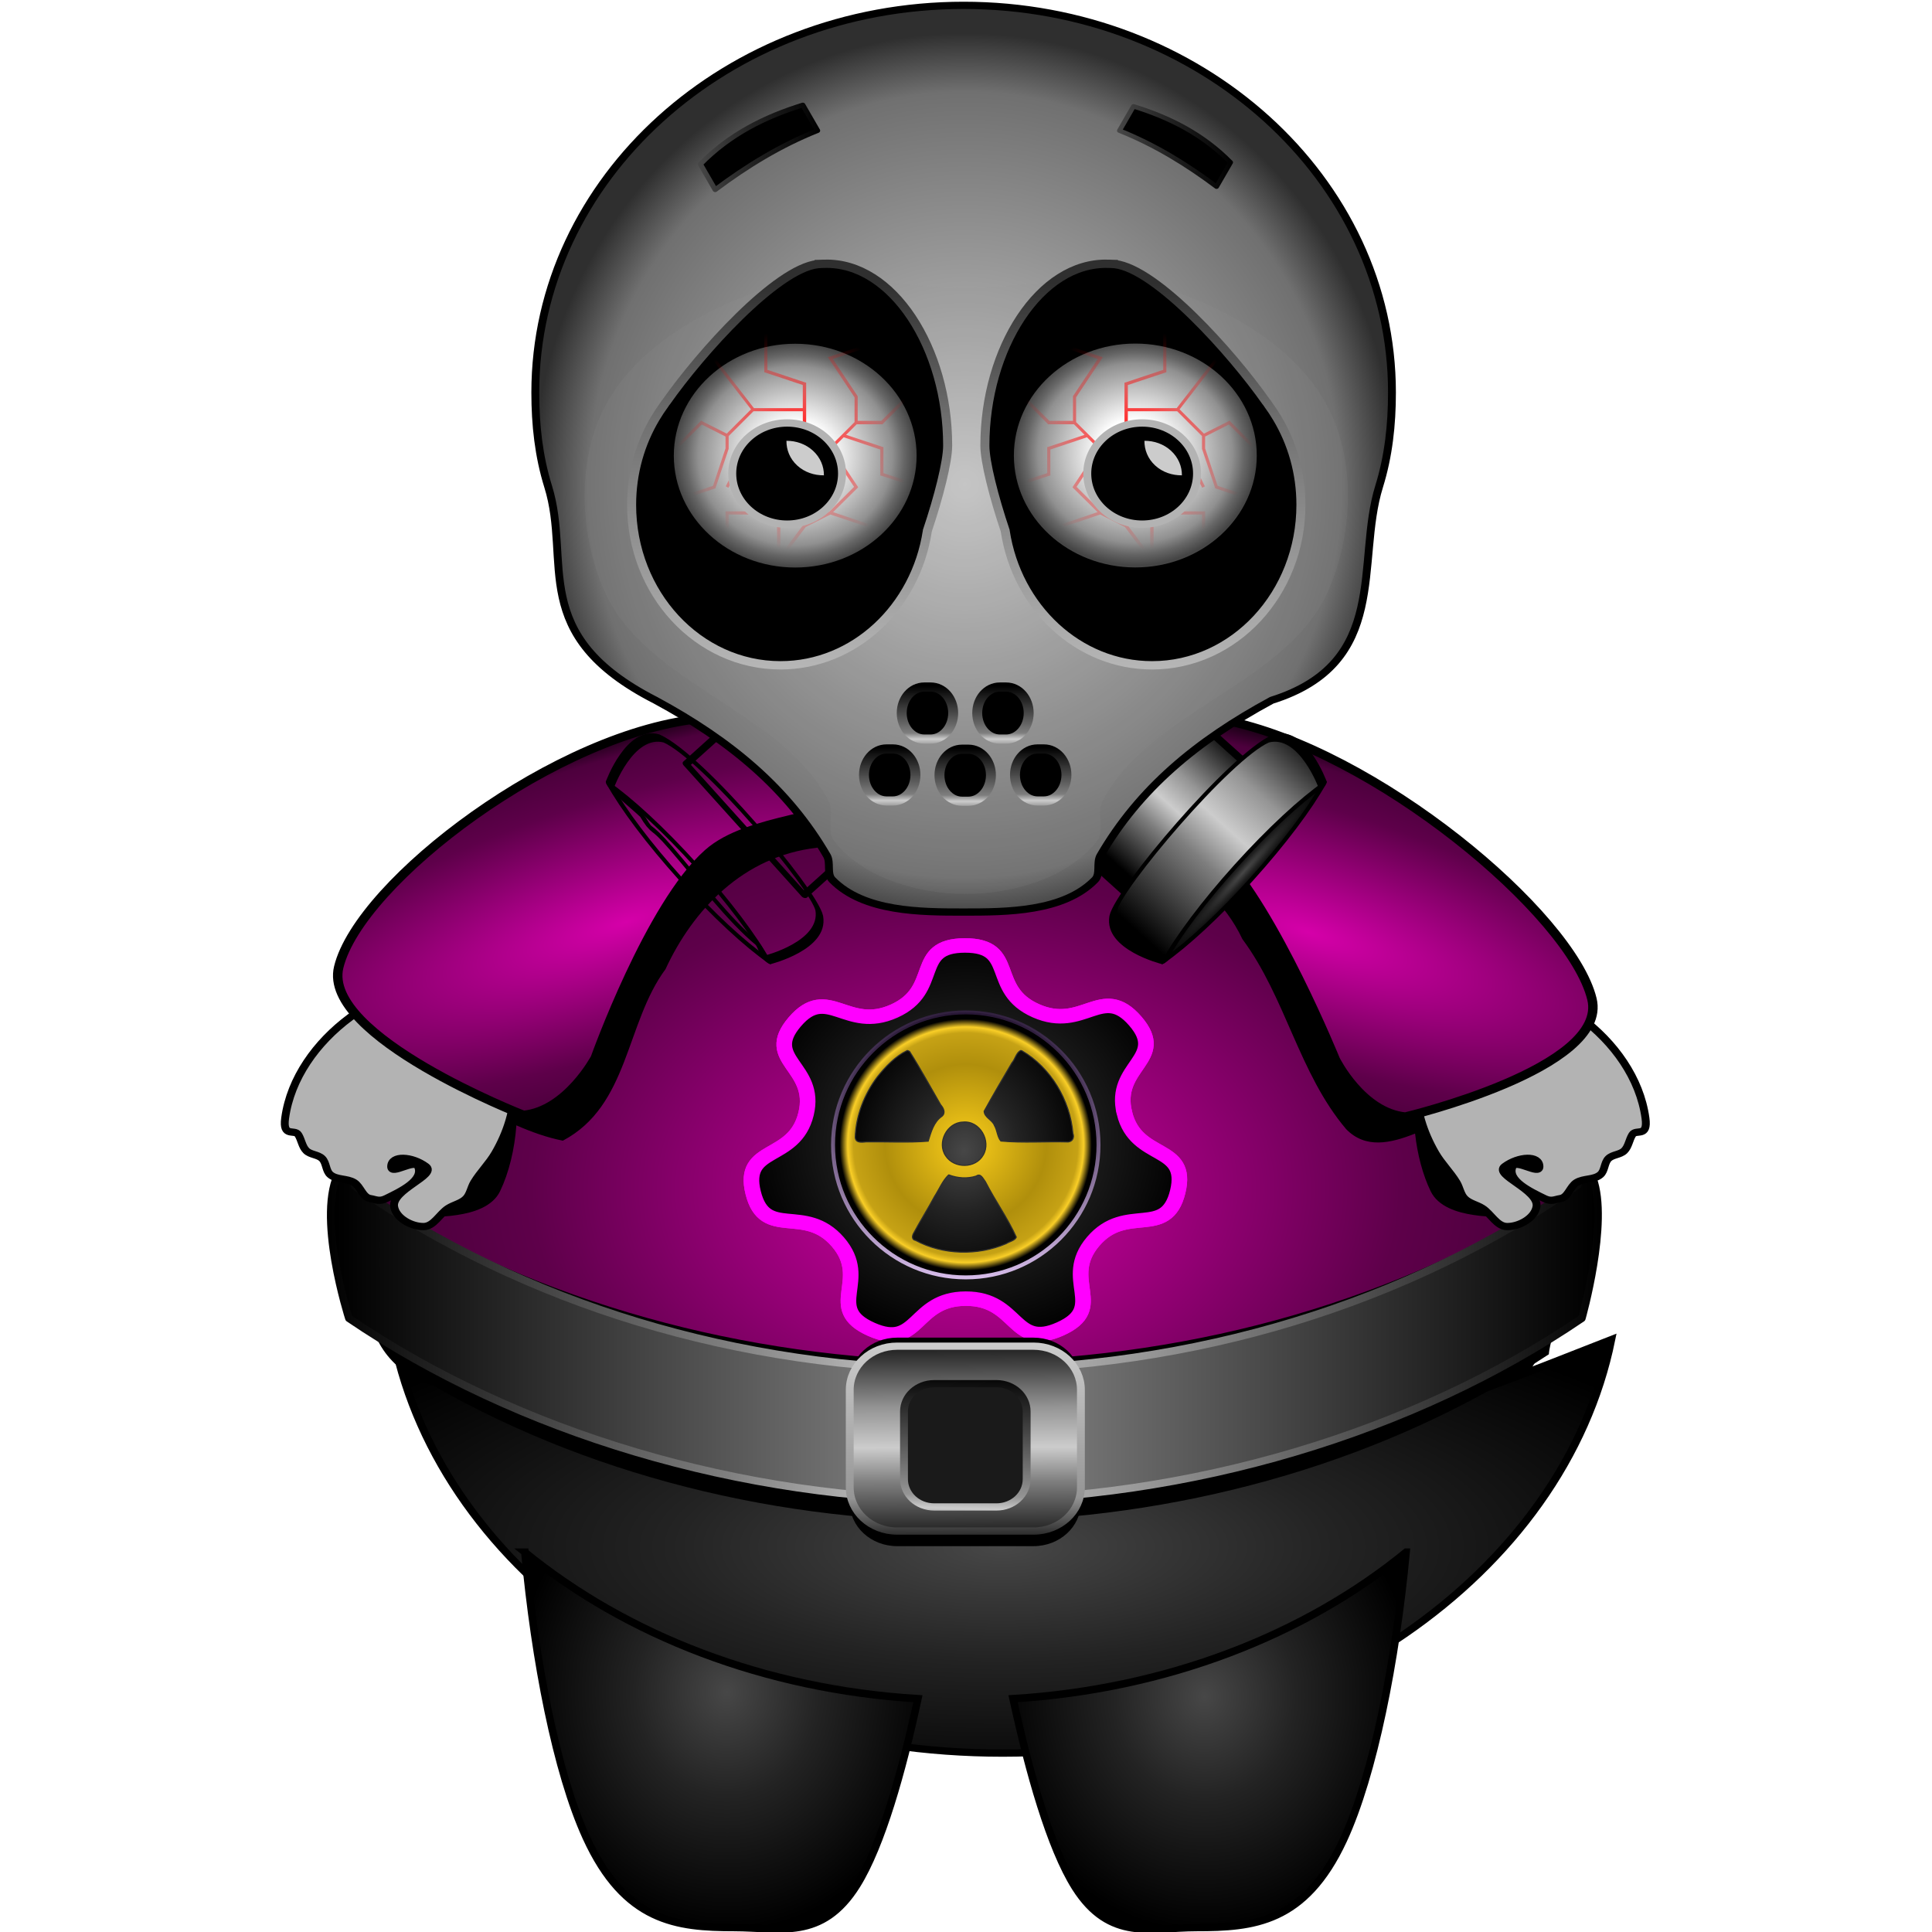
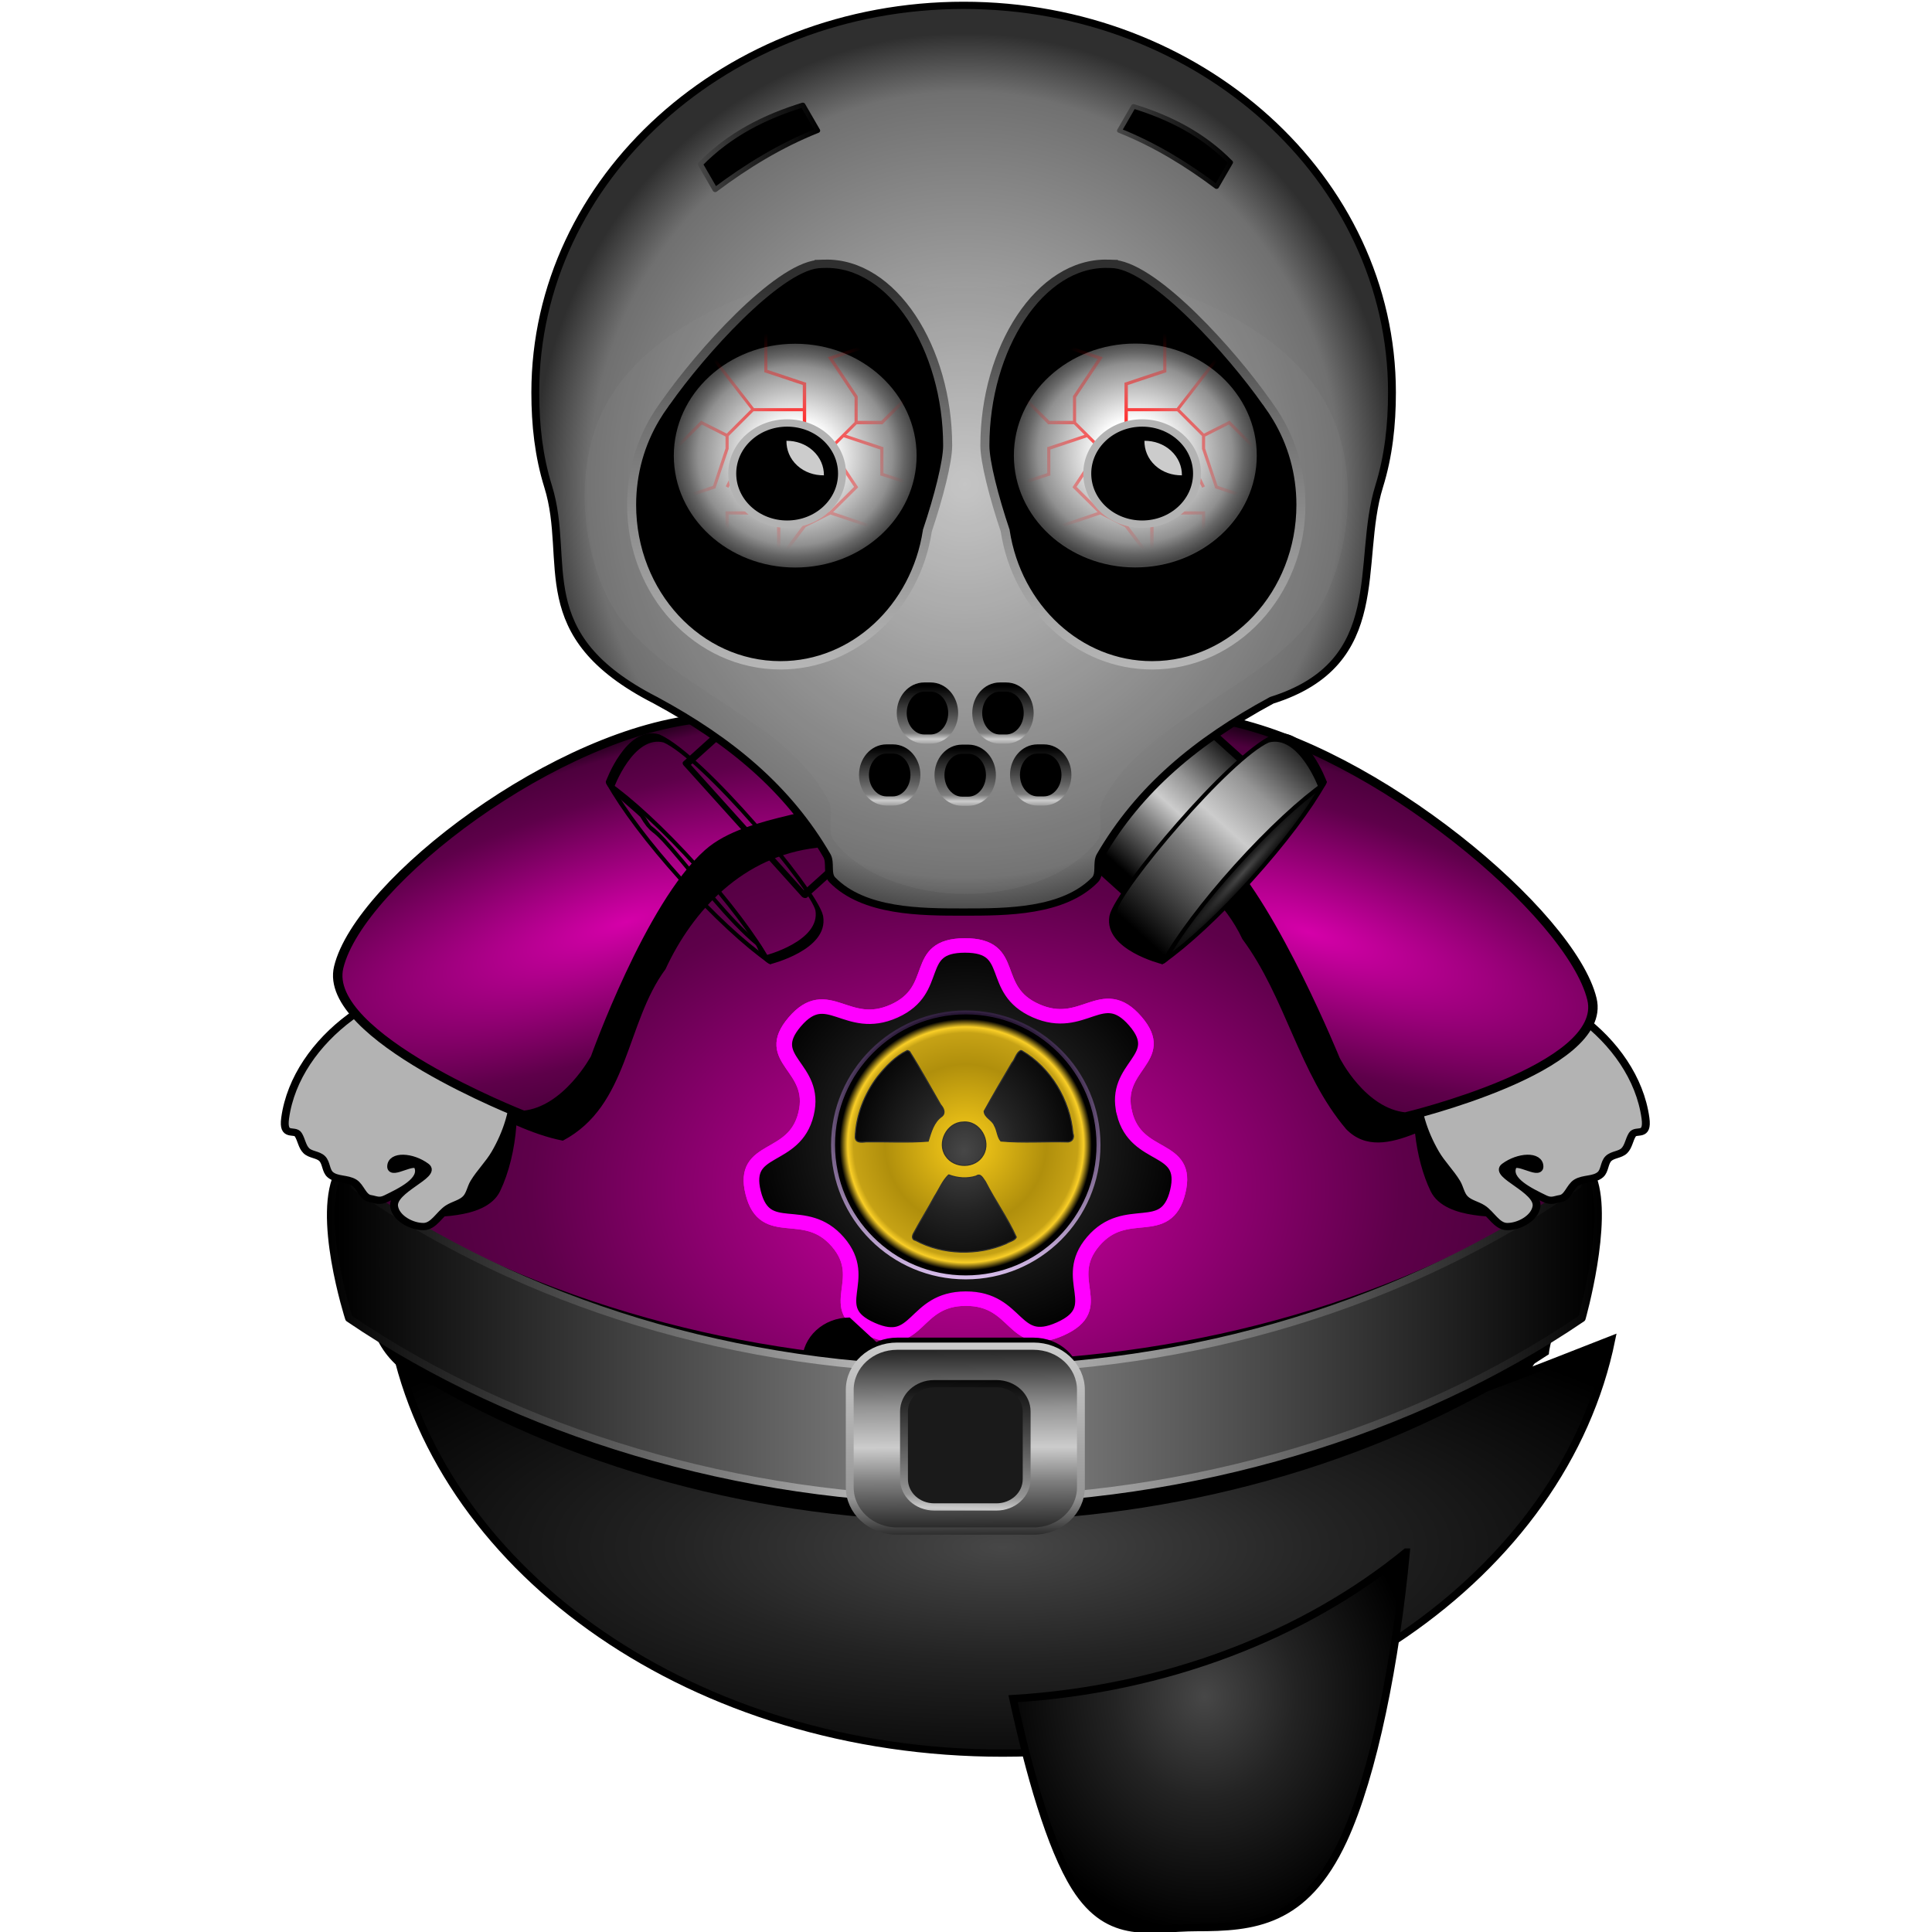
<svg xmlns="http://www.w3.org/2000/svg" xmlns:ns1="http://sodipodi.sourceforge.net/DTD/sodipodi-0.dtd" xmlns:ns2="http://www.inkscape.org/namespaces/inkscape" xmlns:xlink="http://www.w3.org/1999/xlink" id="svg2" ns1:docname="ddd.svg" ns2:export-filename="/home/kostas/Desktop/1.png" viewBox="0 0 256 256" ns2:export-xdpi="22.6" version="1.1" ns2:export-ydpi="22.6" ns2:version="0.48.2 r9819">
  <defs id="defs4">
    <linearGradient id="linearGradient4933">
      <stop id="stop4935" style="stop-color:#000000" offset="0" />
      <stop id="stop4937" style="stop-color:#7e7e7e" offset=".312" />
      <stop id="stop4939" style="stop-color:#cccccc" offset=".469" />
      <stop id="stop4941" style="stop-color:#959595" offset=".648" />
      <stop id="stop4943" style="stop-color:#000000" offset="1" />
    </linearGradient>
    <linearGradient id="linearGradient4909">
      <stop id="stop4911" style="stop-color:#000000" offset="0" />
      <stop id="stop4913" style="stop-color:#7e7e7e" offset=".37" />
      <stop id="stop4915" style="stop-color:#cccccc" offset="0.526" />
      <stop id="stop4917" style="stop-color:#959595" offset=".706" />
      <stop id="stop4919" style="stop-color:#000000" offset="1" />
    </linearGradient>
    <linearGradient id="linearGradient4069">
      <stop id="stop4071" style="stop-color:#474747" offset="0" />
      <stop id="stop4081" style="stop-color:#232323" offset=".435" />
      <stop id="stop4073" style="stop-color:#000000" offset="1" />
    </linearGradient>
    <linearGradient id="linearGradient4250">
      <stop id="stop4252" style="stop-color:#000000" offset="0" />
      <stop id="stop4254" style="stop-color:#7e7e7e" offset=".576" />
      <stop id="stop4256" style="stop-color:#cccccc" offset="0.651" />
      <stop id="stop4258" style="stop-color:#959595" offset=".727" />
      <stop id="stop4260" style="stop-color:#000000" offset="1" />
    </linearGradient>
    <linearGradient id="linearGradient4094">
      <stop id="stop4096" style="stop-color:#d500a9" offset="0" />
      <stop id="stop4104" style="stop-color:#5e004a" offset="0.7" />
      <stop id="stop4102" style="stop-color:#4d003d" offset=".904" />
      <stop id="stop4098" style="stop-color:#1f0019" offset="1" />
    </linearGradient>
    <linearGradient id="linearGradient4149" ns2:collect="always">
      <stop id="stop4151" style="stop-color:#ff0000" offset="0" />
      <stop id="stop4153" style="stop-color:#ff0000;stop-opacity:0" offset="1" />
    </linearGradient>
    <linearGradient id="linearGradient4001">
      <stop id="stop4003" style="stop-color:#cccccc" offset="0" />
      <stop id="stop4005" style="stop-color:#707070" offset="0.7" />
      <stop id="stop4007" style="stop-color:#2f2f2f" offset="1" />
    </linearGradient>
    <linearGradient id="linearGradient3836">
      <stop id="stop3838" style="stop-color:#ffffff" offset="0" />
      <stop id="stop3959" style="stop-color:#ffffff" offset=".3" />
      <stop id="stop3961" style="stop-color:#909090" offset="0.8" />
      <stop id="stop3963" style="stop-color:#666666" offset="0.9" />
      <stop id="stop3840" style="stop-color:#454545" offset="1" />
    </linearGradient>
    <filter id="filter3981" ns2:collect="always">
      <feGaussianBlur id="feGaussianBlur3983" stdDeviation="0.068" ns2:collect="always" />
    </filter>
    <filter id="filter3989" ns2:collect="always">
      <feGaussianBlur id="feGaussianBlur3991" stdDeviation="0.068" ns2:collect="always" />
    </filter>
    <filter id="filter4379" ns2:menu="Shadows and Glows" ns2:menu-tooltip="Adds a colorizable drop shadow inside" ns2:label="Inner Shadow" color-interpolation-filters="sRGB">
      <feGaussianBlur id="feGaussianBlur4381" stdDeviation="4" result="result8" />
      <feOffset id="feOffset4383" result="result11" dx="4" dy="4" />
      <feComposite id="feComposite4385" operator="in" in="SourceGraphic" in2="result11" result="result6" />
      <feFlood id="feFlood4387" flood-color="rgb(0,0,0)" in="result6" result="result10" />
      <feBlend id="feBlend4389" result="result12" in="result6" in2="result10" mode="normal" />
      <feComposite id="feComposite4391" operator="in" in2="SourceGraphic" result="result2" />
    </filter>
    <linearGradient id="linearGradient4713" y2="718.61" xlink:href="#linearGradient4069" gradientUnits="userSpaceOnUse" x2="-170.76" gradientTransform="matrix(2.56 0 0 2.56 1358.2 -2068.5)" y1="718.61" x1="-191.01" ns2:collect="always" />
    <linearGradient id="linearGradient4715" y2="718.61" xlink:href="#linearGradient4069" gradientUnits="userSpaceOnUse" x2="-120.99" gradientTransform="matrix(2.427 0 0 2.427 1389.6 -1973.3)" y1="718.61" x1="-141.24" ns2:collect="always" />
    <radialGradient id="radialGradient4739" xlink:href="#linearGradient4069" gradientUnits="userSpaceOnUse" cy="999.66" cx="103.31" gradientTransform="matrix(1.251 0 0 1.393 30.305 -1167.9)" r="22.366" ns2:collect="always" />
    <radialGradient id="radialGradient4741" xlink:href="#linearGradient4094" gradientUnits="userSpaceOnUse" cy="164" cx="92" gradientTransform="matrix(.877 0 0 .669 -20.847 759.46)" r="76.512" ns2:collect="always" />
    <linearGradient id="linearGradient4771" y2="955.06" gradientUnits="userSpaceOnUse" x2="82.329" gradientTransform="matrix(1.531 0 0 3.062 -59.61 -2038.7)" y1="963.51" x1="82.352" ns2:collect="always">
      <stop id="stop4923" style="stop-color:#000000" offset="0" />
      <stop id="stop4925" style="stop-color:#7e7e7e" offset=".312" />
      <stop id="stop4927" style="stop-color:#cccccc" offset=".469" />
      <stop id="stop4929" style="stop-color:#959595" offset=".648" />
      <stop id="stop4931" style="stop-color:#000000" offset="1" />
    </linearGradient>
    <linearGradient id="linearGradient4773" y2="963.51" gradientUnits="userSpaceOnUse" x2="82.352" gradientTransform="matrix(1.531 0 0 3.062 -59.61 -2038.7)" y1="955.06" x1="82.329" ns2:collect="always">
      <stop id="stop5019" style="stop-color:#000000" offset="0" />
      <stop id="stop5021" style="stop-color:#7e7e7e" offset=".016" />
      <stop id="stop5023" style="stop-color:#cccccc" offset=".059" />
      <stop id="stop5025" style="stop-color:#959595" offset=".76" />
      <stop id="stop5027" style="stop-color:#000000" offset="1" />
    </linearGradient>
    <linearGradient id="linearGradient4777" y2="955.18" gradientUnits="userSpaceOnUse" x2="78.124" gradientTransform="matrix(.812 0 0 2.041 -3.556 -1058.8)" y1="965.11" x1="78" ns2:collect="always">
      <stop id="stop3937" style="stop-color:#000000" offset="0" />
      <stop id="stop3939" style="stop-color:#7e7e7e" offset=".139" />
      <stop id="stop3941" style="stop-color:#cccccc" offset=".214" />
      <stop id="stop3943" style="stop-color:#959595" offset=".29" />
      <stop id="stop3945" style="stop-color:#000000" offset="1" />
    </linearGradient>
    <linearGradient id="linearGradient4006" y2="887.58" gradientUnits="userSpaceOnUse" x2="127.7" gradientTransform="matrix(1.226 0 0 1.13 54.581 -824.6)" y1="887.58" x1="-8.087" ns2:collect="always">
      <stop id="stop4001" style="stop-color:#000000" offset="0" />
      <stop id="stop4008" style="stop-color:#8c8c8c" offset=".5" />
      <stop id="stop4004" style="stop-color:#000000" offset="1" />
    </linearGradient>
    <linearGradient id="linearGradient4067" y2="176.31" xlink:href="#linearGradient4933" gradientUnits="userSpaceOnUse" x2="212.18" y1="176.31" x1="43.313" ns2:collect="always" />
    <filter id="filter4093" ns2:collect="always">
      <feGaussianBlur id="feGaussianBlur4095" stdDeviation="0.728" ns2:collect="always" />
    </filter>
    <filter id="filter4101" ns2:collect="always">
      <feGaussianBlur id="feGaussianBlur4103" stdDeviation="0.428" ns2:collect="always" />
    </filter>
    <radialGradient id="radialGradient4111" xlink:href="#linearGradient4069" gradientUnits="userSpaceOnUse" cy="999.19" cx="52.757" gradientTransform="matrix(1.251 0 0 1.41 30.305 -1184.8)" r="22.456" ns2:collect="always" />
    <filter id="filter4361" height="1.338" width="1.115" y="-.169" x="-.057" ns2:collect="always">
      <feGaussianBlur id="feGaussianBlur4363" stdDeviation="2.992" ns2:collect="always" />
    </filter>
    <filter id="filter3995" height="1.34" width="1.311" y="-.17" x="-.156" ns2:collect="always">
      <feGaussianBlur id="feGaussianBlur3997" stdDeviation="6.162" ns2:collect="always" />
    </filter>
    <radialGradient id="radialGradient4008" xlink:href="#linearGradient4069" gradientUnits="userSpaceOnUse" cy="79.438" cx="-78.869" gradientTransform="matrix(1 0 0 1.006 0 -.515)" r="47.104" ns2:collect="always" />
    <filter id="filter5083" ns2:collect="always">
      <feGaussianBlur id="feGaussianBlur5085" stdDeviation="0.776" ns2:collect="always" />
    </filter>
    <radialGradient id="radialGradient4342" xlink:href="#linearGradient4094" gradientUnits="userSpaceOnUse" cy="195.63" cx="94.566" gradientTransform="matrix(.154 -.235 .798 .299 -73.786 802.77)" r="76" ns2:collect="always" />
    <radialGradient id="radialGradient4345" xlink:href="#linearGradient4094" gradientUnits="userSpaceOnUse" cy="194.37" cx="97.161" gradientTransform="matrix(-.154 -.235 -.798 .299 193.2 802.57)" r="76" ns2:collect="always" />
    <linearGradient id="linearGradient4614" y2="814.28" xlink:href="#linearGradient4933" gradientUnits="userSpaceOnUse" x2="-168.94" gradientTransform="matrix(.259 -1.44 .648 .259 -611.01 292.56)" y1="814.28" x1="-145.87" ns2:collect="always" />
    <linearGradient id="linearGradient4616" y2="131.13" xlink:href="#linearGradient4909" gradientUnits="userSpaceOnUse" x2="58.316" y1="131.13" x1="93.635" ns2:collect="always" />
    <radialGradient id="radialGradient4618" xlink:href="#linearGradient4069" gradientUnits="userSpaceOnUse" cy="819.36" cx="-156" gradientTransform="matrix(1 0 0 .272 0 596.72)" r="16.73" ns2:collect="always" />
    <radialGradient id="radialGradient4626" gradientUnits="userSpaceOnUse" cy="34.994" cx="-45.878" gradientTransform="matrix(3.631 0 0 4.114 1148.9 -211.82)" r="50.425" ns2:collect="always">
      <stop id="stop4099" style="stop-color:#cccccc" offset="0" />
      <stop id="stop3920" style="stop-color:#707070" offset=".87" />
      <stop id="stop4101" style="stop-color:#2f2f2f" offset="1" />
    </radialGradient>
    <linearGradient id="linearGradient4628" y2="817.2" xlink:href="#linearGradient4250" gradientUnits="userSpaceOnUse" x2="-155.5" gradientTransform="matrix(.284 0 0 .345 108.17 -1099.7)" y1="789.45" x1="-155.5" ns2:collect="always" />
    <linearGradient id="linearGradient4630" y2="817.2" xlink:href="#linearGradient4250" gradientUnits="userSpaceOnUse" x2="-155.5" gradientTransform="matrix(.284 0 0 .345 100.01 -1099.7)" y1="789.45" x1="-155.5" ns2:collect="always" />
    <linearGradient id="linearGradient4632" y2="817.2" xlink:href="#linearGradient4250" gradientUnits="userSpaceOnUse" x2="-155.5" gradientTransform="matrix(.284 0 0 .345 104.09 -1092.4)" y1="789.45" x1="-155.5" ns2:collect="always" />
    <linearGradient id="linearGradient4634" y2="817.2" xlink:href="#linearGradient4250" gradientUnits="userSpaceOnUse" x2="-155.5" gradientTransform="matrix(.284 0 0 .345 112.25 -1092.5)" y1="789.45" x1="-155.5" ns2:collect="always" />
    <linearGradient id="linearGradient4636" y2="817.2" xlink:href="#linearGradient4250" gradientUnits="userSpaceOnUse" x2="-155.5" gradientTransform="matrix(.284 0 0 .345 95.931 -1092.5)" y1="789.45" x1="-155.5" ns2:collect="always" />
    <radialGradient id="radialGradient4735" xlink:href="#linearGradient4069" gradientUnits="userSpaceOnUse" cy="976.21" cx="78" gradientTransform="matrix(1 0 0 .367 -247.73 632.61)" r="80.757" ns2:collect="always" />
    <filter id="filter4106" color-interpolation-filters="sRGB" ns2:collect="always">
      <feGaussianBlur id="feGaussianBlur4108" stdDeviation="0.72" ns2:collect="always" />
    </filter>
    <filter id="filter67544" ns2:menu="Shadows and Glows" height="1.5" y="-.25" ns2:menu-tooltip="Darkens the edge with an inner blur and adds a flexible glow" ns2:label="Dark and Glow" color-interpolation-filters="sRGB">
      <feGaussianBlur id="feGaussianBlur67546" stdDeviation="5" result="result6" />
      <feComposite id="feComposite67548" operator="atop" result="result8" in2="result6" in="SourceGraphic" />
      <feComposite id="feComposite67550" operator="over" result="result9" in2="SourceAlpha" in="result8" />
      <feColorMatrix id="feColorMatrix67552" values="1 0 0 0 0 0 1 0 0 0 0 0 1 0 0 0 0 0 1 0 " result="result10" />
      <feBlend id="feBlend67554" mode="normal" in2="result6" in="result10" />
    </filter>
    <radialGradient id="radialGradient4130" xlink:href="#linearGradient4149" gradientUnits="userSpaceOnUse" cy="853.5" cx="99.073" gradientTransform="matrix(.872 0 0 -.882 -8.197 1534.1)" r="14.598" ns2:collect="always" />
    <radialGradient id="radialGradient4133" xlink:href="#linearGradient4149" gradientUnits="userSpaceOnUse" cy="853.5" cx="56.927" gradientTransform="matrix(.872 0 0 -.882 -8.197 1534.1)" r="14.598" ns2:collect="always" />
    <radialGradient id="radialGradient4137" xlink:href="#linearGradient3836" gradientUnits="userSpaceOnUse" cy="848.8" cx="-69.013" gradientTransform="matrix(.597 0 0 -.597 119.35 1289.6)" r="22" ns2:collect="always" />
    <linearGradient id="linearGradient4222" y2="829.92" xlink:href="#linearGradient4001" gradientUnits="userSpaceOnUse" x2="74.179" gradientTransform="matrix(-.859 0 0 1.005 88.724 -71.203)" y1="883.8" x1="74.179" ns2:collect="always" />
    <linearGradient id="linearGradient4225" y2="829.92" xlink:href="#linearGradient4001" gradientUnits="userSpaceOnUse" x2="74.179" gradientTransform="matrix(-.859 0 0 1.005 165.08 -71.203)" y1="883.8" x1="74.179" ns2:collect="always" />
    <radialGradient id="radialGradient4232" gradientUnits="userSpaceOnUse" cy="-768" cx="-528" gradientTransform="matrix(.961 0 0 .961 -20.756 -30.191)" r="243" ns2:collect="always">
      <stop id="stop67522" style="stop-color:#f9cd1a" offset="0" />
      <stop id="stop68772" style="stop-color:#b08f0c" offset=".624" />
      <stop id="stop68770" style="stop-color:#c6a215" offset=".868" />
      <stop id="stop67558" style="stop-color:#f9ce27" offset=".914" />
      <stop id="stop68854" style="stop-color:#000000" offset=".976" />
      <stop id="stop67556" style="stop-color:#000000" offset="1" />
    </radialGradient>
    <linearGradient id="linearGradient4234" y2="-1044.4" gradientUnits="userSpaceOnUse" x2="-562.98" y1="-494.47" x1="-562.98" ns2:collect="always">
      <stop id="stop5547" style="stop-color:#e5cbf9" offset="0" />
      <stop id="stop5557" style="stop-color:#40205a;stop-opacity:.498" offset="1" />
      <stop id="stop5549" style="stop-color:#333333;stop-opacity:0" offset="1" />
    </linearGradient>
    <radialGradient id="radialGradient4236" xlink:href="#linearGradient4069" gradientUnits="userSpaceOnUse" cy="227.62" cx="864.18" gradientTransform="matrix(1.109 .168 -.194 1.274 -50.25 -208)" r="94.551" ns2:collect="always" />
    <linearGradient id="linearGradient4238" y2="829.92" xlink:href="#linearGradient4001" gradientUnits="userSpaceOnUse" x2="74.179" y1="883.8" x1="74.179" ns2:collect="always" />
    <radialGradient id="radialGradient4240" xlink:href="#linearGradient3836" gradientUnits="userSpaceOnUse" cy="263.08" cx="185" r="83.571" ns2:collect="always" />
  </defs>
  <ns1:namedview id="base" bordercolor="#666666" ns2:pageshadow="2" ns2:window-y="-3" pagecolor="#ffffff" ns2:window-height="845" ns2:window-maximized="1" ns2:zoom="2.0000001" ns2:window-x="-3" showgrid="true" borderopacity="1.0" ns2:current-layer="g4652" ns2:cx="129.03024" ns2:cy="120.34274" ns2:window-width="1440" ns2:pageopacity="0.0" ns2:document-units="px">
    <ns2:grid id="grid2987" enabled="true" visible="true" snapvisiblegridlinesonly="true" type="xygrid" empspacing="4" />
  </ns1:namedview>
  <g id="layer1" ns2:label="Layer 1" ns2:groupmode="layer" transform="translate(0 -796.36)">
    <g id="g4026" transform="matrix(1.226 0 0 1.13 32.406 -107.41)">
      <g id="g4652" transform="translate(18.093 70.069)">
        <path id="path4447" style="fill-rule:evenodd;stroke:#000000;stroke-width:.785;fill:url(#radialGradient4741)" ns2:connector-curvature="0" d="m126.43 869.23c0 28.094-29.83 50.869-66.626 50.869-36.797 0-66.626-22.775-66.626-50.869s29.83-50.869 66.626-50.869c36.797 0 66.626 22.775 66.626 50.869z" />
        <path id="path3217" style="fill-rule:evenodd;filter:url(#filter3995);stroke:#ff00ff;stroke-width:3.341;fill:#e9afdd" d="m-49.701 97.493c-5.679 9.836 5.363 14.651-4.021 21.049-9.384 6.398-9.832-5.64-21.063-3.947s-8.111 13.328-18.964 9.98-1.721-11.204-10.047-18.929c-8.326-7.725-15.477 1.969-19.627-8.604-4.149-10.573 7.686-8.331 8.535-19.657 0.849-11.326-11.189-10.873-5.51-20.709 5.679-9.836 11.306 0.815 20.69-5.583 9.384-6.398 1.525-15.527 12.756-17.22 11.231-1.693 6.412 9.347 17.265 12.695 10.853 3.348 13.09-8.489 21.416-0.764 8.326 7.725-3.311 10.841 0.839 21.413 4.149 10.573 14.799 4.942 13.95 16.268-0.849 11.326-10.54 4.171-16.219 14.007z" ns2:transform-center-x="1.3270667" ns2:transform-center-y="-2.4900948" transform="matrix(.369 -.346 .344 .371 61.807 806.9)" />
        <path id="path4459" style="fill-rule:evenodd;stroke:#ff00ff;stroke-width:3.341;fill:url(#radialGradient4008)" d="m-49.701 97.493c-5.679 9.836 5.363 14.651-4.021 21.049-9.384 6.398-9.832-5.64-21.063-3.947s-8.111 13.328-18.964 9.98-1.721-11.204-10.047-18.929c-8.326-7.725-15.477 1.969-19.627-8.604-4.149-10.573 7.686-8.331 8.535-19.657 0.849-11.326-11.189-10.873-5.51-20.709 5.679-9.836 11.306 0.815 20.69-5.583 9.384-6.398 1.525-15.527 12.756-17.22 11.231-1.693 6.412 9.347 17.265 12.695 10.853 3.348 13.09-8.489 21.416-0.764 8.326 7.725-3.311 10.841 0.839 21.413 4.149 10.573 14.799 4.942 13.95 16.268-0.849 11.326-10.54 4.171-16.219 14.007z" ns2:transform-center-x="1.3270667" ns2:transform-center-y="-2.4900948" transform="matrix(.369 -.346 .344 .371 61.807 806.9)" />
        <path id="path4553" style="fill-rule:evenodd;filter:url(#filter4379);stroke:#000000;stroke-width:.833;fill:url(#radialGradient4735)" d="m-234.16 967.06c5.042 26.932 31.975 47.491 64.435 47.491s59.393-20.558 64.435-47.491c-17.752 7.561-40.112 17.398-64.435 17.398-24.322 0-46.683-9.836-64.435-17.398z" ns2:export-ydpi="90" ns1:nodetypes="cscsc" ns2:export-filename="/home/kostas/Desktop/path3152.png" ns2:connector-curvature="0" transform="matrix(1.021 0 0 1.021 233.04 -104.64)" ns2:export-xdpi="90" />
-         <path id="rect4105" style="filter:url(#filter4101);fill-rule:evenodd;fill:#000000" d="m52.445 889.35h14.723c2.842 0 5.131 2.288 5.131 5.131v11.42c0 2.842-2.288 5.131-5.131 5.131h-14.723c-2.842 0-5.131-2.288-5.131-5.131v-11.42c0-2.842 2.288-5.131 5.131-5.131z" />
+         <path id="rect4105" style="filter:url(#filter4101);fill-rule:evenodd;fill:#000000" d="m52.445 889.35h14.723v11.42c0 2.842-2.288 5.131-5.131 5.131h-14.723c-2.842 0-5.131-2.288-5.131-5.131v-11.42c0-2.842 2.288-5.131 5.131-5.131z" />
        <path id="path4069" style="filter:url(#filter4093);fill-rule:evenodd;fill:#000000" ns2:connector-curvature="0" d="m-4.594 882c-0.272 4.719 2.512 8.796 6.969 10.25 36.193 22.433 85.861 21.038 120.5-3.719 0.088-2.143 3.042-9.605-1.156-5.406-37.44 24.301-89.583 23.599-126.34-1.625l0.031 0.5z" />
        <path id="path4097" d="m-4.594 870.44c-0.272 4.719 2.512 8.796 6.969 10.25 36.193 22.433 85.861 21.038 120.5-3.719 0.088-2.143 3.042-9.605-1.156-5.406-37.44 24.301-89.583 23.599-126.34-1.625l0.031 0.5z" style="filter:url(#filter4093);fill-rule:evenodd;fill:#000000" ns2:connector-curvature="0" />
        <path id="rect4099" style="filter:url(#filter4101);fill-rule:evenodd;fill:#000000" d="m52.445 886.58h14.723c2.842 0 5.131 2.288 5.131 5.131v11.42c0 2.842-2.288 5.131-5.131 5.131h-14.723c-2.842 0-5.131-2.288-5.131-5.131v-11.42c0-2.842 2.288-5.131 5.131-5.131z" />
        <path id="path4555" style="stroke-linejoin:round;fill-rule:evenodd;stroke:url(#linearGradient4067);stroke-linecap:round;fill:url(#linearGradient4006)" d="m47 154s-1.628 0.354-2 1c-3.255 5.653 1.219 19.531 1.219 19.531 22.231 15.114 51.824 24.094 81.656 24.094s59.426-8.979 81.656-24.094c0 0 3.612-12.717 1.469-18.531-0.33-0.88-2-2-2-2v2.875c-22.459 15.617-50.725 24.469-81.125 24.469-30.291 0-58.455-8.8-80.875-24.312z" ns1:nodetypes="cacscaccscc" ns2:connector-curvature="0" transform="matrix(.816 0 0 .885 -44.535 729.85)" />
        <g id="g4388">
          <path id="path4321" d="m153.97 103.19c-0.5 0-0.98 0.02-1.47 0.03-3.85 0.37-10.46 0.71-12.5 2.97 8.94 5.02 20.05 8.48 24.56 18.09 5.77 7.78 7.47 17.77 13.75 25.19 2.56 2.63 5.85 1.89 9.13 0.59 0.31 2.8 1.02 5.47 2.06 7.63 0.99 2.07 3.57 2.84 5.66 3.15 2.28 0.35 5.4 0.56 6.78-1.5 2.94-4.4 2.75-11.23 0.78-16.84 1.82-1.87 2.56-4.13 0.59-6.72-10.05-15.14-26.56-26.98-44.9-32.12-1.43-0.38-2.95-0.48-4.44-0.47z" style="filter:url(#filter4361);fill-rule:evenodd;fill:#000000" transform="matrix(.816 0 0 .885 -44.535 729.85)" />
          <g id="g4352">
            <path id="path4313" d="m118.35 845.82c1.456-0.025 2.905 0.321 4.242 0.901 1.336 0.579 2.564 1.387 3.7 2.3 3.661 2.943 6.436 7.157 7.024 11.817 0.294 2.33-1.01 1.246-1.418 1.943-0.346 0.589-0.408 1.379-0.863 1.873-0.455 0.494-1.272 0.443-1.727 0.937-0.455 0.494-0.377 1.416-0.863 1.873-0.688 0.647-1.816 0.418-2.59 0.937-0.692 0.464-0.923 1.732-1.727 1.873-0.619 0.109-0.978 0.398-1.727 0-1.557-0.828-4.077-2.115-3.454-3.746 0.371-0.972 2.911 1.052 2.911 0 0-1.365-2.25-1.228-3.774 0-1.209 0.974 3.731 2.707 3.454 4.683-0.194 1.381-1.916 2.378-3.203 2.344-1.094-0.028-1.71-1.488-2.63-2.129-0.619-0.432-1.426-0.576-1.937-1.151-0.448-0.505-0.532-1.282-0.867-1.881-0.673-1.206-1.632-2.217-2.283-3.43-1.301-2.426-2.102-5.152-2.08-7.905 0.022-2.753 0.902-5.53 2.655-7.653 1.753-2.123 4.405-3.537 7.158-3.583" ns1:nodetypes="csssaaaaassaasaaaaasssc" style="stroke-linejoin:round;stroke:#000000;stroke-linecap:round;stroke-width:.85;fill:#b3b3b3" ns2:connector-curvature="0" />
            <path id="path4455" style="fill-rule:evenodd;stroke:#000000;stroke-width:1.021;fill:url(#radialGradient4342)" d="m87.706 814.15c-5.756-1.217-19.833 1.628-16.987 4.97 2.845 3.342 12.145 5.802 16.657 10.841 5.893 6.581 12.413 24.005 12.413 24.005s2.852 6.23 7.575 6.711c0 0 21.979-5.659 20.168-13.791-2.223-9.982-23.477-29.279-39.825-32.735z" ns2:export-ydpi="90" ns1:nodetypes="asacssa" ns2:export-filename="/home/kostas/Desktop/path3152.png" ns2:connector-curvature="0" ns2:export-xdpi="90" />
          </g>
        </g>
        <path id="rect4557" style="stroke-linejoin:round;fill-rule:evenodd;stroke:url(#linearGradient4773);stroke-linecap:round;stroke-width:.85;fill:url(#linearGradient4771)" d="m52.445 887.58h14.723c2.842 0 5.131 2.288 5.131 5.131v11.42c0 2.842-2.288 5.131-5.131 5.131h-14.723c-2.842 0-5.131-2.288-5.131-5.131v-11.42c0-2.842 2.288-5.131 5.131-5.131z" />
        <path id="rect4559" style="stroke-linejoin:round;stroke:url(#linearGradient4777);stroke-linecap:round;stroke-width:.85;fill:#1a1a1a" d="m56.442 891.98h6.729c1.808 0 3.264 1.456 3.264 3.264v7.926c0 1.808-1.456 3.264-3.264 3.264h-6.729c-1.808 0-3.264-1.456-3.264-3.264v-7.926c0-1.808 1.456-3.264 3.264-3.264z" />
-         <path id="path4443" style="fill-rule:evenodd;stroke:#000000;fill:url(#radialGradient4111)" transform="matrix(.816 0 0 .885 -44.535 729.85)" d="m69.531 205.53c1.328 14.3 4.182 29.15 8.125 37.78 5.116 11.21 12.005 11.94 19.594 11.94 6.04 0 11.63 1.79 16.25-5.63 3.26-5.23 6.01-15.04 8.09-24.68-20.34-1.24-38.606-8.42-52.059-19.41z" />
        <path id="path4445" style="fill-rule:evenodd;stroke:#000000;fill:url(#radialGradient4739)" transform="matrix(.816 0 0 .885 -44.535 729.85)" d="m186.25 205.53c-13.45 10.99-31.72 18.16-52.06 19.41 2.12 9.71 4.93 19.75 8.25 25 4.57 7.22 10.11 5.31 16.06 5.31 7.51 0 14.34-0.59 19.44-11.59 4.01-8.66 6.96-23.76 8.31-38.13z" />
        <g id="g4396">
          <path id="path4319" d="m97.656 103.28c-17.878 2.54-33.71 13.32-44.156 26.6-3.11 3.17-2.688 7.55 0.531 10.28-2.823 5.93-3.558 14.14-0.187 19.18 1.375 2.06 4.468 1.85 6.75 1.5 2.087-0.31 4.662-1.08 5.656-3.15 1.173-2.45 1.921-5.54 2.156-8.72 2.014 0.88 4.069 1.62 6.156 2.03 8.773-4.64 8.298-15.57 13.594-22.72 3.628-7.85 10.293-14.97 20.034-16.09 1.95-0.86 7.93-1.04 7.5-3.22-4.98-3.51-11.72-5.74-18.034-5.69z" style="filter:url(#filter4361);fill-rule:evenodd;fill:#000000" transform="matrix(.816 0 0 .885 -44.535 729.85)" />
          <g id="g4356">
            <path id="path4287" ns1:nodetypes="csssaaaaassasssaaaaasssc" style="stroke-linejoin:round;stroke:#000000;stroke-linecap:round;stroke-width:.85;fill:#b3b3b3" ns2:connector-curvature="0" d="m1.259 845.82c-1.456-0.025-2.905 0.321-4.242 0.901-1.336 0.579-2.564 1.387-3.7 2.3-3.661 2.943-6.436 7.157-7.024 11.817-0.294 2.33 1.01 1.246 1.418 1.943 0.345 0.589 0.408 1.379 0.863 1.873 0.455 0.494 1.272 0.443 1.727 0.937 0.455 0.494 0.377 1.416 0.863 1.873 0.688 0.647 1.816 0.418 2.59 0.937 0.692 0.464 0.923 1.732 1.727 1.873 0.619 0.109 0.978 0.398 1.727 0 1.557-0.828 4.077-2.115 3.454-3.746-0.371-0.972-2.911 1.052-2.911 0 1e-7 -0.682 0.563-0.989 1.316-0.972 0.753 0.017 1.697 0.358 2.459 0.972 1.209 0.974-3.731 2.707-3.454 4.683 0.194 1.381 1.916 2.378 3.203 2.344 1.094-0.028 1.71-1.488 2.63-2.129 0.619-0.432 1.426-0.576 1.937-1.151 0.448-0.505 0.532-1.282 0.867-1.881 0.673-1.206 1.632-2.217 2.283-3.43 1.301-2.426 2.102-5.152 2.079-7.905-0.022-2.753-0.902-5.53-2.655-7.653-1.753-2.123-4.405-3.537-7.158-3.583" />
            <path id="path4453" style="fill-rule:evenodd;stroke:#000000;stroke-width:1.021;fill:url(#radialGradient4345)" d="m31.706 813.95c6.227-0.544 19.833 5.242 16.987 8.584-2.845 3.342-12.175 2.933-16.657 7.227-6.314 6.05-12.212 24.005-12.212 24.005s-3.053 6.23-7.776 6.711c0 0-21.777-9.199-19.966-17.332 2.223-9.982 23.708-27.805 39.623-29.195z" ns2:export-ydpi="90" ns1:nodetypes="asacssa" ns2:export-filename="/home/kostas/Desktop/path3152.png" ns2:connector-curvature="0" ns2:export-xdpi="90" />
          </g>
        </g>
        <g id="g4583">
          <g id="g4522" transform="translate(-1.6812e-7 -0)">
            <g id="g4460">
              <g id="g4255" transform="translate(-.052)">
                <g id="g4231" transform="matrix(-1 0 0 1 119.92 1.77)">
                  <g id="g4233">
                    <g id="g4235" style="stroke-linejoin:round;stroke:#000000;stroke-linecap:round;stroke-width:1.46;fill:#000000" ns2:export-ydpi="90" ns2:export-filename="/home/kostas/Desktop/path3152.png" transform="matrix(.621 .398 .008 -.397 87.342 1171.1)" ns2:export-xdpi="90">
                      <g id="g4237" style="stroke-width:1.46" transform="matrix(.707 1.054 -.474 .707 344.89 407.18)">
                        <path id="path4239" style="stroke-linejoin:round;fill-rule:evenodd;stroke:#000000;stroke-linecap:round;stroke-width:1.46;fill:url(#linearGradient4614)" d="m-136.52 741.23 11.767 4.699 0.648 0.259 0.689 0.275c1.639-4.491 3.192-10.269 4.362-16.773 1.169-6.503 1.763-12.665 1.85-17.775l-0.689-0.275-0.648-0.259-11.767-4.699z" ns2:export-ydpi="90" ns1:nodetypes="ccccsccccc" ns2:export-filename="/home/kostas/Desktop/path3152.png" ns2:connector-curvature="0" ns2:export-xdpi="90" />
                      </g>
                    </g>
                    <g id="g4241" style="stroke-linejoin:round;stroke:#000000;stroke-linecap:round;stroke-width:1.46;fill:#000000" ns2:export-ydpi="90" ns2:export-filename="/home/kostas/Desktop/path3152.png" transform="matrix(.15 .675 .405 .155 -279.91 806.65)" ns2:export-xdpi="90">
                      <g id="g4243" style="stroke-width:1.46" transform="matrix(.707 1.054 -.474 .707 344.89 407.18)">
                        <path id="path4245" style="stroke-linejoin:round;fill-rule:evenodd;stroke:#000000;stroke-linecap:round;stroke-width:1.46;fill:url(#linearGradient4616)" d="m62 119s-3.774 19.406 0 26c5.593 6.878 29.13 4.643 32 0 3.774-6.594 0-26 0-26-0.65-0.968-1.819 1.595-2.72 1.215-4.669-1.971-11.85-0.329-17.302 0-4.776 0.288-2.945-1.534-5.767 0-0.549 0.3-5.637-2.07-6.211-1.21z" ns1:nodetypes="sccsssss" ns2:connector-curvature="0" transform="translate(-234 700.36)" />
                        <path id="path4247" d="m-156 815.55c-6.568 0-12.391 1.502-16 3.816 3.609 2.313 9.432 3.816 16 3.816s12.391-1.502 16-3.816c-3.609-2.313-9.432-3.816-16-3.816z" style="stroke-linejoin:round;fill-rule:evenodd;stroke:#000000;stroke-linecap:round;stroke-width:1.46;fill:url(#radialGradient4618)" transform="translate(-0 0)" ns2:connector-curvature="0" />
                      </g>
                    </g>
                  </g>
                </g>
                <g id="g3257" transform="translate(0 1.77)">
                  <g id="g4222">
                    <g id="g4463" style="stroke-linejoin:round;stroke:#000000;stroke-linecap:round;stroke-width:1.46;fill:#000000" ns2:export-ydpi="90" ns2:export-filename="/home/kostas/Desktop/path3152.png" transform="matrix(.621 .398 .008 -.397 87.342 1171.1)" ns2:export-xdpi="90">
                      <g id="g4465" style="stroke-width:1.46" transform="matrix(.707 1.054 -.474 .707 344.89 407.18)">
                        <path id="path4471" style="stroke-linejoin:round;fill-rule:evenodd;stroke:#000000;stroke-linecap:round;stroke-width:1.46;fill:url(#linearGradient4614)" d="m-136.52 741.23 11.767 4.699 0.648 0.259 0.689 0.275c1.639-4.491 3.192-10.269 4.362-16.773 1.169-6.503 1.763-12.665 1.85-17.775l-0.689-0.275-0.648-0.259-11.767-4.699z" ns2:export-ydpi="90" ns1:nodetypes="ccccsccccc" ns2:export-filename="/home/kostas/Desktop/path3152.png" ns2:connector-curvature="0" ns2:export-xdpi="90" />
                      </g>
                    </g>
                    <g id="g4473" style="stroke-linejoin:round;stroke:#000000;stroke-linecap:round;stroke-width:1.46;fill:#000000" ns2:export-ydpi="90" ns2:export-filename="/home/kostas/Desktop/path3152.png" transform="matrix(.15 .675 .405 .155 -279.91 806.65)" ns2:export-xdpi="90">
                      <g id="g4475" style="stroke-width:1.46" transform="matrix(.707 1.054 -.474 .707 344.89 407.18)">
                        <path id="path4477" style="stroke-linejoin:round;fill-rule:evenodd;stroke:#000000;stroke-linecap:round;stroke-width:1.46;fill:url(#linearGradient4616)" d="m62 119s-3.774 19.406 0 26c5.593 6.878 29.13 4.643 32 0 3.774-6.594 0-26 0-26-0.65-0.968-1.819 1.595-2.72 1.215-4.669-1.971-11.85-0.329-17.302 0-4.776 0.288-2.945-1.534-5.767 0-0.549 0.3-5.637-2.07-6.211-1.21z" ns1:nodetypes="sccsssss" transform="translate(-234 700.36)" ns2:connector-curvature="0" />
                        <path id="path4479" style="stroke-linejoin:round;fill-rule:evenodd;stroke:#000000;stroke-linecap:round;stroke-width:1.46;fill:url(#radialGradient4618)" ns2:connector-curvature="0" transform="translate(-0 0)" d="m-156 815.55c-6.568 0-12.391 1.502-16 3.816 3.609 2.313 9.432 3.816 16 3.816s12.391-1.502 16-3.816c-3.609-2.313-9.432-3.816-16-3.816z" />
                      </g>
                    </g>
                  </g>
                </g>
              </g>
              <path id="path4483" style="stroke-linejoin:round;fill-rule:evenodd;stroke:#000000;stroke-linecap:round;stroke-width:3.33;fill:url(#radialGradient4626)" d="m981.86-288.1c-100.27 0-181.55 79.708-181.55 178.03 0 14.911 1.449 29.289 5.446 43.233 9.97 34.781-8.83 68.207 45.5 98.289 32.029 18.771 56.209 40.791 72.638 71.438 1.761 3.285-0.168 8.411 2.284 11.127 13.366 14.818 37.524 14.836 55.678 14.836 18.155 0 42.313-0.02 55.678-14.836 2.45-2.716 0.523-7.842 2.284-11.127 16.43-30.647 40.61-52.667 72.638-71.438 50.339-17.166 35.53-63.508 45.5-98.289 3.997-13.944 5.446-28.322 5.446-43.233 0-98.324-81.282-178.03-181.55-178.03z" ns2:export-ydpi="90" ns1:nodetypes="ssacaasaacass" ns2:export-filename="/home/kostas/Desktop/path3152.png" ns2:connector-curvature="0" transform="matrix(.255 0 0 .255 -190.75 803.82)" ns2:export-xdpi="90" />
            </g>
            <path id="path5004" d="m20.741 777.65c-2.947 6.318-2.591 14.743 0 21.242 4.413 11.07 19.208 14.062 24.302 24.783 0.663 1.395-0.303 3.427 0.586 4.665 3.136 4.368 9.099 6.205 14.203 6.205 5.104 0 11.066-1.837 14.203-6.205 0.889-1.238-0.078-3.271 0.586-4.665 5.125-10.747 20.009-13.684 24.451-24.783 2.6-6.495 2.947-14.924 0-21.242-3.316-7.11-10.774-11.677-17.753-14.161-6.782-2.414-14.275 0-21.412 0-7.137 0-14.631-2.414-21.412 0-6.979 2.484-14.437 7.051-17.753 14.161z" ns1:nodetypes="aaaaaaaaaaaaa" style="opacity:.349;filter:url(#filter5083);fill-rule:evenodd;fill:#999999" ns2:connector-curvature="0" />
          </g>
          <g id="g3383" transform="matrix(1 0 0 -1 0 1637.5)">
            <path id="rect4501" style="stroke-linejoin:round;fill-rule:evenodd;stroke:url(#linearGradient4628);stroke-linecap:round;stroke-width:1.075;fill:#000000" transform="scale(1,-1)" d="m63.532-827.21h0.683c1.351 0 2.439 1.361 2.439 3.05s-1.088 3.05-2.439 3.05h-0.683c-1.351 0-2.439-1.361-2.439-3.05s1.088-3.05 2.439-3.05z" />
            <path id="rect4505" style="stroke-linejoin:round;fill-rule:evenodd;stroke:url(#linearGradient4630);stroke-linecap:round;stroke-width:1.075;fill:#000000" transform="scale(1,-1)" d="m55.372-827.21h0.683c1.351 0 2.439 1.361 2.439 3.05s-1.088 3.05-2.439 3.05h-0.683c-1.351 0-2.439-1.361-2.439-3.05s1.088-3.05 2.439-3.05z" />
            <path id="rect4509" style="stroke-linejoin:round;fill-rule:evenodd;stroke:url(#linearGradient4632);stroke-linecap:round;stroke-width:1.075;fill:#000000" transform="scale(1,-1)" d="m59.452-819.92h0.683c1.351 0 2.439 1.361 2.439 3.05s-1.088 3.05-2.439 3.05h-0.683c-1.351 0-2.439-1.361-2.439-3.05s1.088-3.05 2.439-3.05z" />
            <path id="rect4930" style="stroke-linejoin:round;fill-rule:evenodd;stroke:url(#linearGradient4634);stroke-linecap:round;stroke-width:1.075;fill:#000000" transform="scale(1,-1)" d="m67.612-819.95h0.683c1.351 0 2.439 1.361 2.439 3.05s-1.088 3.05-2.439 3.05h-0.683c-1.351 0-2.439-1.361-2.439-3.05s1.088-3.05 2.439-3.05z" />
            <path id="rect4936" style="stroke-linejoin:round;fill-rule:evenodd;stroke:url(#linearGradient4636);stroke-linecap:round;stroke-width:1.075;fill:#000000" transform="scale(1,-1)" d="m51.292-819.95h0.683c1.351 0 2.439 1.361 2.439 3.05s-1.088 3.05-2.439 3.05h-0.683c-1.351 0-2.439-1.361-2.439-3.05s1.088-3.05 2.439-3.05z" />
          </g>
        </g>
        <path id="path4519" d="m75.243 760.66c0.238 0.008 0.481 0.008 0.723 0.037 4.485 0.547 12.646 10.411 16.372 16.172 0.019 0.027 0.044 0.047 0.063 0.073 0.051 0.08 0.107 0.179 0.157 0.257 0.334 0.489 0.651 1.016 0.943 1.544 1.625 2.939 2.577 6.42 2.577 10.181 0 10.393-7.203 18.818-16.089 18.818-7.982 0-14.605-6.814-15.869-15.731-0.002-0.012 0.002-0.025 0-0.037-1.224-3.944-2.2-8.09-2.2-9.997 0-11.372 5.931-21.548 13.324-21.318z" style="fill-rule:evenodd;stroke:url(#linearGradient4225);stroke-width:.976;fill:#000000" ns2:connector-curvature="0" />
        <path id="path4521" style="fill-rule:evenodd;stroke:url(#linearGradient4222);stroke-width:.976;fill:#000000" ns2:connector-curvature="0" d="m44.574 760.66c-0.238 0.008-0.481 0.008-0.723 0.037-4.485 0.547-12.646 10.411-16.372 16.172-0.019 0.027-0.044 0.047-0.063 0.073-0.051 0.08-0.107 0.179-0.157 0.257-0.334 0.489-0.651 1.016-0.943 1.544-1.625 2.939-2.577 6.42-2.577 10.181 0 10.393 7.203 18.818 16.089 18.818 7.982 0 14.605-6.814 15.869-15.731 0.002-0.012-0.002-0.025 0-0.037 1.224-3.944 2.2-8.09 2.2-9.997 0-11.372-5.931-21.548-13.324-21.318z" />
        <g id="g4227" transform="matrix(.915 0 0 .915 4.302 54.457)">
          <g id="g4058" style="stroke:url(#linearGradient4238);stroke-width:.934" transform="matrix(.335 0 0 -.402 -29.81 1210)">
            <path id="path68842" style="stroke-linejoin:round;filter:url(#filter4106);stroke:url(#linearGradient4234);stroke-linecap:round;stroke-width:7.165;fill:url(#radialGradient4232)" transform="matrix(.195 0 0 -.176 373.18 673.98)" d="m-288-768c0 132.55-107.45 240-240 240s-240-107.45-240-240 107.45-240 240-240 240 107.45 240 240z" />
            <path id="path68846" d="m912.97 140.3c-3.925 1.75-4.804 7.61-7.642 10.7-8.156 13.859-16.573 28.301-24.014 41.863 0.267 5.484 7.11 7.422 8.938 12.375 2.455 4.151 2.491 10.008 5.562 13.438 19.388 1.807 38.945 0.211 58.312 0.812 3.87-0.405 5.52-3.92 4.094-7.469-2.419-28.841-19.251-56.841-44.094-71.469-0.355-0.148-0.792-0.311-1.156-0.25zm-98.531 0.094c-10.139 5.081-18.487 13.769-25.565 22.678-11.353 14.99-18.627 33.688-19.248 52.509 0.521 5.072 5.935 4.19 9.625 3.818 17.823-0.242 35.952 0.844 53.594-0.6 2.488-7.863 4.693-16.627 11.938-21.594 3.43-2.941 1.332-7.124-1.145-9.97-8.906-15.368-17.486-31.312-26.918-46.186-0.642-0.445-1.497-0.754-2.281-0.656zm18.406 78.406c-0.043 0.058 0.104 0.033 0 0zm30.094-16.531c-13.872 0.307-22.751 17.909-14.906 29.281 7.329 11.141 25.88 11.055 32.5-0.75 7.113-12.043-2.872-30.078-17.594-28.531zm-12.44 45.81c-5.178 4.946-8.14 12.391-12.094 18.468-5.937 11.048-12.663 21.622-18.531 32.626-1.045 2.321-1.03 5.055 2.094 5.594 23.692 12.754 53.9 13.333 78.438 2.812 2.679-1.814 7.513-2.609 8.781-5.625-7.511-16.646-18.432-31.744-26.75-48-1.928-2.395-4.025-7.802-7.964-4.921-7.764 2.499-16.235 1.825-23.661-0.985-0.105 0.001-0.21-0.007-0.312 0.031z" style="block-progression:tb;text-indent:0;filter:url(#filter67544);color:#000000;text-transform:none;fill:url(#radialGradient4236)" transform="matrix(.407 0 0 -.368 -82.002 890.85)" ns2:connector-curvature="0" />
          </g>
        </g>
        <path id="path4527" style="fill-rule:evenodd;fill:url(#radialGradient4137)" ns2:connector-curvature="0" d="m91.305 783.14c0-7.249-5.877-13.126-13.126-13.126-7.249 0-13.126 5.877-13.126 13.126 0 7.249 5.877 13.126 13.126 13.126 7.249 0 13.126-5.877 13.126-13.126z" />
        <path id="path4529" style="fill-rule:evenodd;fill:url(#radialGradient4240)" transform="matrix(.157 0 0 -.157 12.376 824.46)" d="m268.57 263.08c0 46.155-37.416 83.571-83.571 83.571s-83.571-37.416-83.571-83.571 37.416-83.571 83.571-83.571 83.571 37.416 83.571 83.571z" />
        <path id="path4533" style="fill-rule:evenodd;fill:url(#radialGradient4133)" ns2:connector-curvature="0" d="m40.445 794.24c-0.062-0.006-0.121-0.021-0.182-0.028l2.03-2.936 0.026-0.057h0.026l2.785-1.524 2.655-2.88-2.655-4.319h-2.629l-1.301 1.383v2.964 0.057l-0.026 0.028-1.353 2.993v4.206c-0.121-0.018-0.244-0.035-0.364-0.057v-4.206-0.028l0.026-0.057 1.379-2.964v-2.682l-2.473 1.327-1.379 4.46-0.026 0.141h-0.13-2.629v1.835c-0.115-0.081-0.227-0.169-0.338-0.254v-1.779-0.169h0.182 2.655l1.301-4.263-2.498-1.355-1.327 2.851-0.286-0.169 1.379-3.021 0.078-0.169 0.156 0.085 2.707 1.468 2.707-1.468h0.026l1.275-1.412v-4.291h-5.335l-2.681 2.908v1.44 0.057l-1.405 4.545-0.026 0.113h-0.078l-2.212 0.819c-0.068-0.115-0.144-0.221-0.208-0.339l2.238-0.79 1.353-4.404v-0.028-1.355l-2.577-1.412-2.577 2.795c-0.014-0.16-0.018-0.318-0.026-0.48l2.446-2.654 0.078-0.113 0.104 0.057 2.681 1.468 2.629-2.851-4.164-5.816c0.081-0.082 0.177-0.146 0.26-0.226l4.216 5.9h5.283v-2.71l-4.06-1.468-0.104-0.028v-0.141-4.658c0.112-0.033 0.226-0.055 0.338-0.085v4.602l4.06 1.468 0.13 0.028v0.141 2.851 0.198 4.348h2.55l2.681-2.908v-2.908l-2.759-4.489-0.13-0.226 0.208-0.057 3.8-1.383c0.13 0.085 0.264 0.165 0.39 0.254l-3.852 1.412 2.655 4.319 0.026 0.057v0.057 2.823h2.55l2.655-2.88-0.729-2.428c0.271 0.398 0.502 0.815 0.729 1.242l0.338 1.101 0.26 0.141c0.07 0.173 0.119 0.36 0.182 0.536l-0.547-0.311-2.707 2.936-0.026 0.057h-0.078-2.733l-1.145 1.242 3.93 1.412 0.104 0.028v0.141 2.908l2.941 1.045c-0.003 0.008 0.003 0.02 0 0.028-0.045 0.106-0.109 0.206-0.156 0.311l-2.993-1.073-0.13-0.028v-0.169-2.88l-3.956-1.44-1.223 1.327 2.707 4.404 0.078 0.141-0.104 0.113-2.603 2.795 3.93 1.44h0.104v0.113l0.104 0.339c-0.096 0.072-0.188 0.156-0.286 0.226l-0.104-0.367-4.034-1.468-2.681 1.468-1.874 2.71c-0.077-0.006-0.158 0.008-0.234 0z" />
        <path id="path4535" d="m79.167 794.24c0.062-0.006 0.121-0.021 0.182-0.028l-2.03-2.936-0.026-0.057h-0.026l-2.785-1.524-2.655-2.88 2.655-4.319h2.629l1.301 1.383v2.964 0.057l0.026 0.028 1.353 2.993v4.206c0.121-0.018 0.244-0.035 0.364-0.057v-4.206-0.028l-0.026-0.057-1.379-2.964v-2.682l2.473 1.327 1.379 4.46 0.026 0.141h0.13 2.629v1.835c0.115-0.081 0.227-0.169 0.338-0.254v-1.779-0.169h-0.182-2.655l-1.301-4.263 2.498-1.355 1.327 2.851 0.286-0.169-1.379-3.021-0.078-0.169-0.156 0.085-2.707 1.468-2.707-1.468h-0.026l-1.275-1.412v-4.291h5.335l2.681 2.908v1.44 0.057l1.405 4.545 0.026 0.113h0.078l2.212 0.819c0.068-0.115 0.144-0.221 0.208-0.339l-2.238-0.79-1.353-4.404v-0.028-1.355l2.577-1.412 2.577 2.795c0.014-0.16 0.018-0.318 0.026-0.48l-2.446-2.654-0.078-0.113-0.104 0.057-2.681 1.468-2.629-2.851 4.164-5.816c-0.081-0.082-0.177-0.146-0.26-0.226l-4.216 5.9h-5.283v-2.71l4.06-1.468 0.104-0.028v-0.141-4.658c-0.112-0.033-0.226-0.055-0.338-0.085v4.602l-4.06 1.468-0.13 0.028v0.141 2.851 0.198 4.348h-2.55l-2.681-2.908v-2.908l2.759-4.489 0.13-0.226-0.208-0.057-3.8-1.383c-0.13 0.085-0.264 0.165-0.39 0.254l3.852 1.412-2.655 4.319-0.026 0.057v0.057 2.823h-2.55l-2.655-2.88 0.729-2.428c-0.271 0.398-0.502 0.815-0.729 1.242l-0.338 1.101-0.26 0.141c-0.07 0.173-0.119 0.36-0.182 0.536l0.547-0.311 2.707 2.936 0.026 0.057h0.078 2.733l1.145 1.242-3.93 1.412-0.104 0.028v0.141 2.908l-2.941 1.045c0.004 0.008-0.004 0.02 0 0.028 0.045 0.106 0.109 0.206 0.156 0.311l2.993-1.073 0.13-0.028v-0.169-2.88l3.956-1.44 1.223 1.327-2.707 4.404-0.078 0.141 0.104 0.113 2.603 2.795-3.93 1.44h-0.104v0.113l-0.104 0.339c0.096 0.072 0.188 0.156 0.286 0.226l0.104-0.367 4.034-1.468 2.681 1.468 1.874 2.71c0.077-0.006 0.158 0.008 0.234 0z" style="fill-rule:evenodd;fill:url(#radialGradient4130)" ns2:connector-curvature="0" />
        <path id="path4539" style="fill-rule:evenodd;filter:url(#filter3981);stroke:#b3b3b3;stroke-width:12.149;fill:#000000" transform="matrix(.071 0 0 .071 27.413 766.58)" d="m268.57 263.08c0 46.155-37.416 83.571-83.571 83.571s-83.571-37.416-83.571-83.571 37.416-83.571 83.571-83.571 83.571 37.416 83.571 83.571z" />
        <path id="path4541" d="m67.251 849.15c-0.911-0.911-2.106-1.354-3.3-1.345-0.014 1.2 0.411 2.402 1.327 3.318 0.916 0.916 2.118 1.341 3.318 1.327 0.009-1.194-0.434-2.389-1.345-3.3z" style="filter:url(#filter3981);fill-rule:evenodd;fill:#cccccc" transform="matrix(.872 0 0 .872 -15.292 42.129)" ns2:connector-curvature="0" />
        <path id="path4545" style="fill-rule:evenodd;filter:url(#filter3989);stroke:#b3b3b3;stroke-width:12.149;fill:#000000" transform="matrix(.071 0 0 .071 65.783 766.58)" d="m268.57 263.08c0 46.155-37.416 83.571-83.571 83.571s-83.571-37.416-83.571-83.571 37.416-83.571 83.571-83.571 83.571 37.416 83.571 83.571z" />
        <path id="path4547" style="filter:url(#filter3989);fill-rule:evenodd;fill:#cccccc" ns2:connector-curvature="0" d="m98.878 849.15c-0.911-0.911-2.106-1.354-3.3-1.345-0.014 1.2 0.411 2.402 1.327 3.318 0.916 0.916 2.118 1.341 3.318 1.327 0.009-1.194-0.434-2.389-1.345-3.3z" transform="matrix(.872 0 0 .872 -4.179 42.129)" />
        <path id="path4485" style="stroke-linejoin:round;fill-rule:evenodd;stroke:url(#linearGradient4713);stroke-linecap:round;stroke-width:2.175;fill:#000000" d="m870.28-221.28c12.486-13.795 27.395-21.814 43.413-27.188l6.266 11.773c-15.818 6.85-30.041 16.32-43.413 27.188z" ns1:nodetypes="ccccc" ns2:connector-curvature="0" transform="matrix(.255 0 0 .255 -190.75 805.4)" />
        <path id="path4487" style="stroke-linejoin:round;fill-rule:evenodd;stroke:url(#linearGradient4715);stroke-linecap:round;stroke-width:2.062;fill:#000000" d="m1095-222.08c-11.837-13.078-25.971-20.679-41.156-25.774l-5.94 11.161c14.995 6.494 28.478 15.472 41.155 25.775z" ns1:nodetypes="ccccc" ns2:connector-curvature="0" transform="matrix(.255 0 0 .255 -190.75 805.4)" />
      </g>
    </g>
  </g>
</svg>